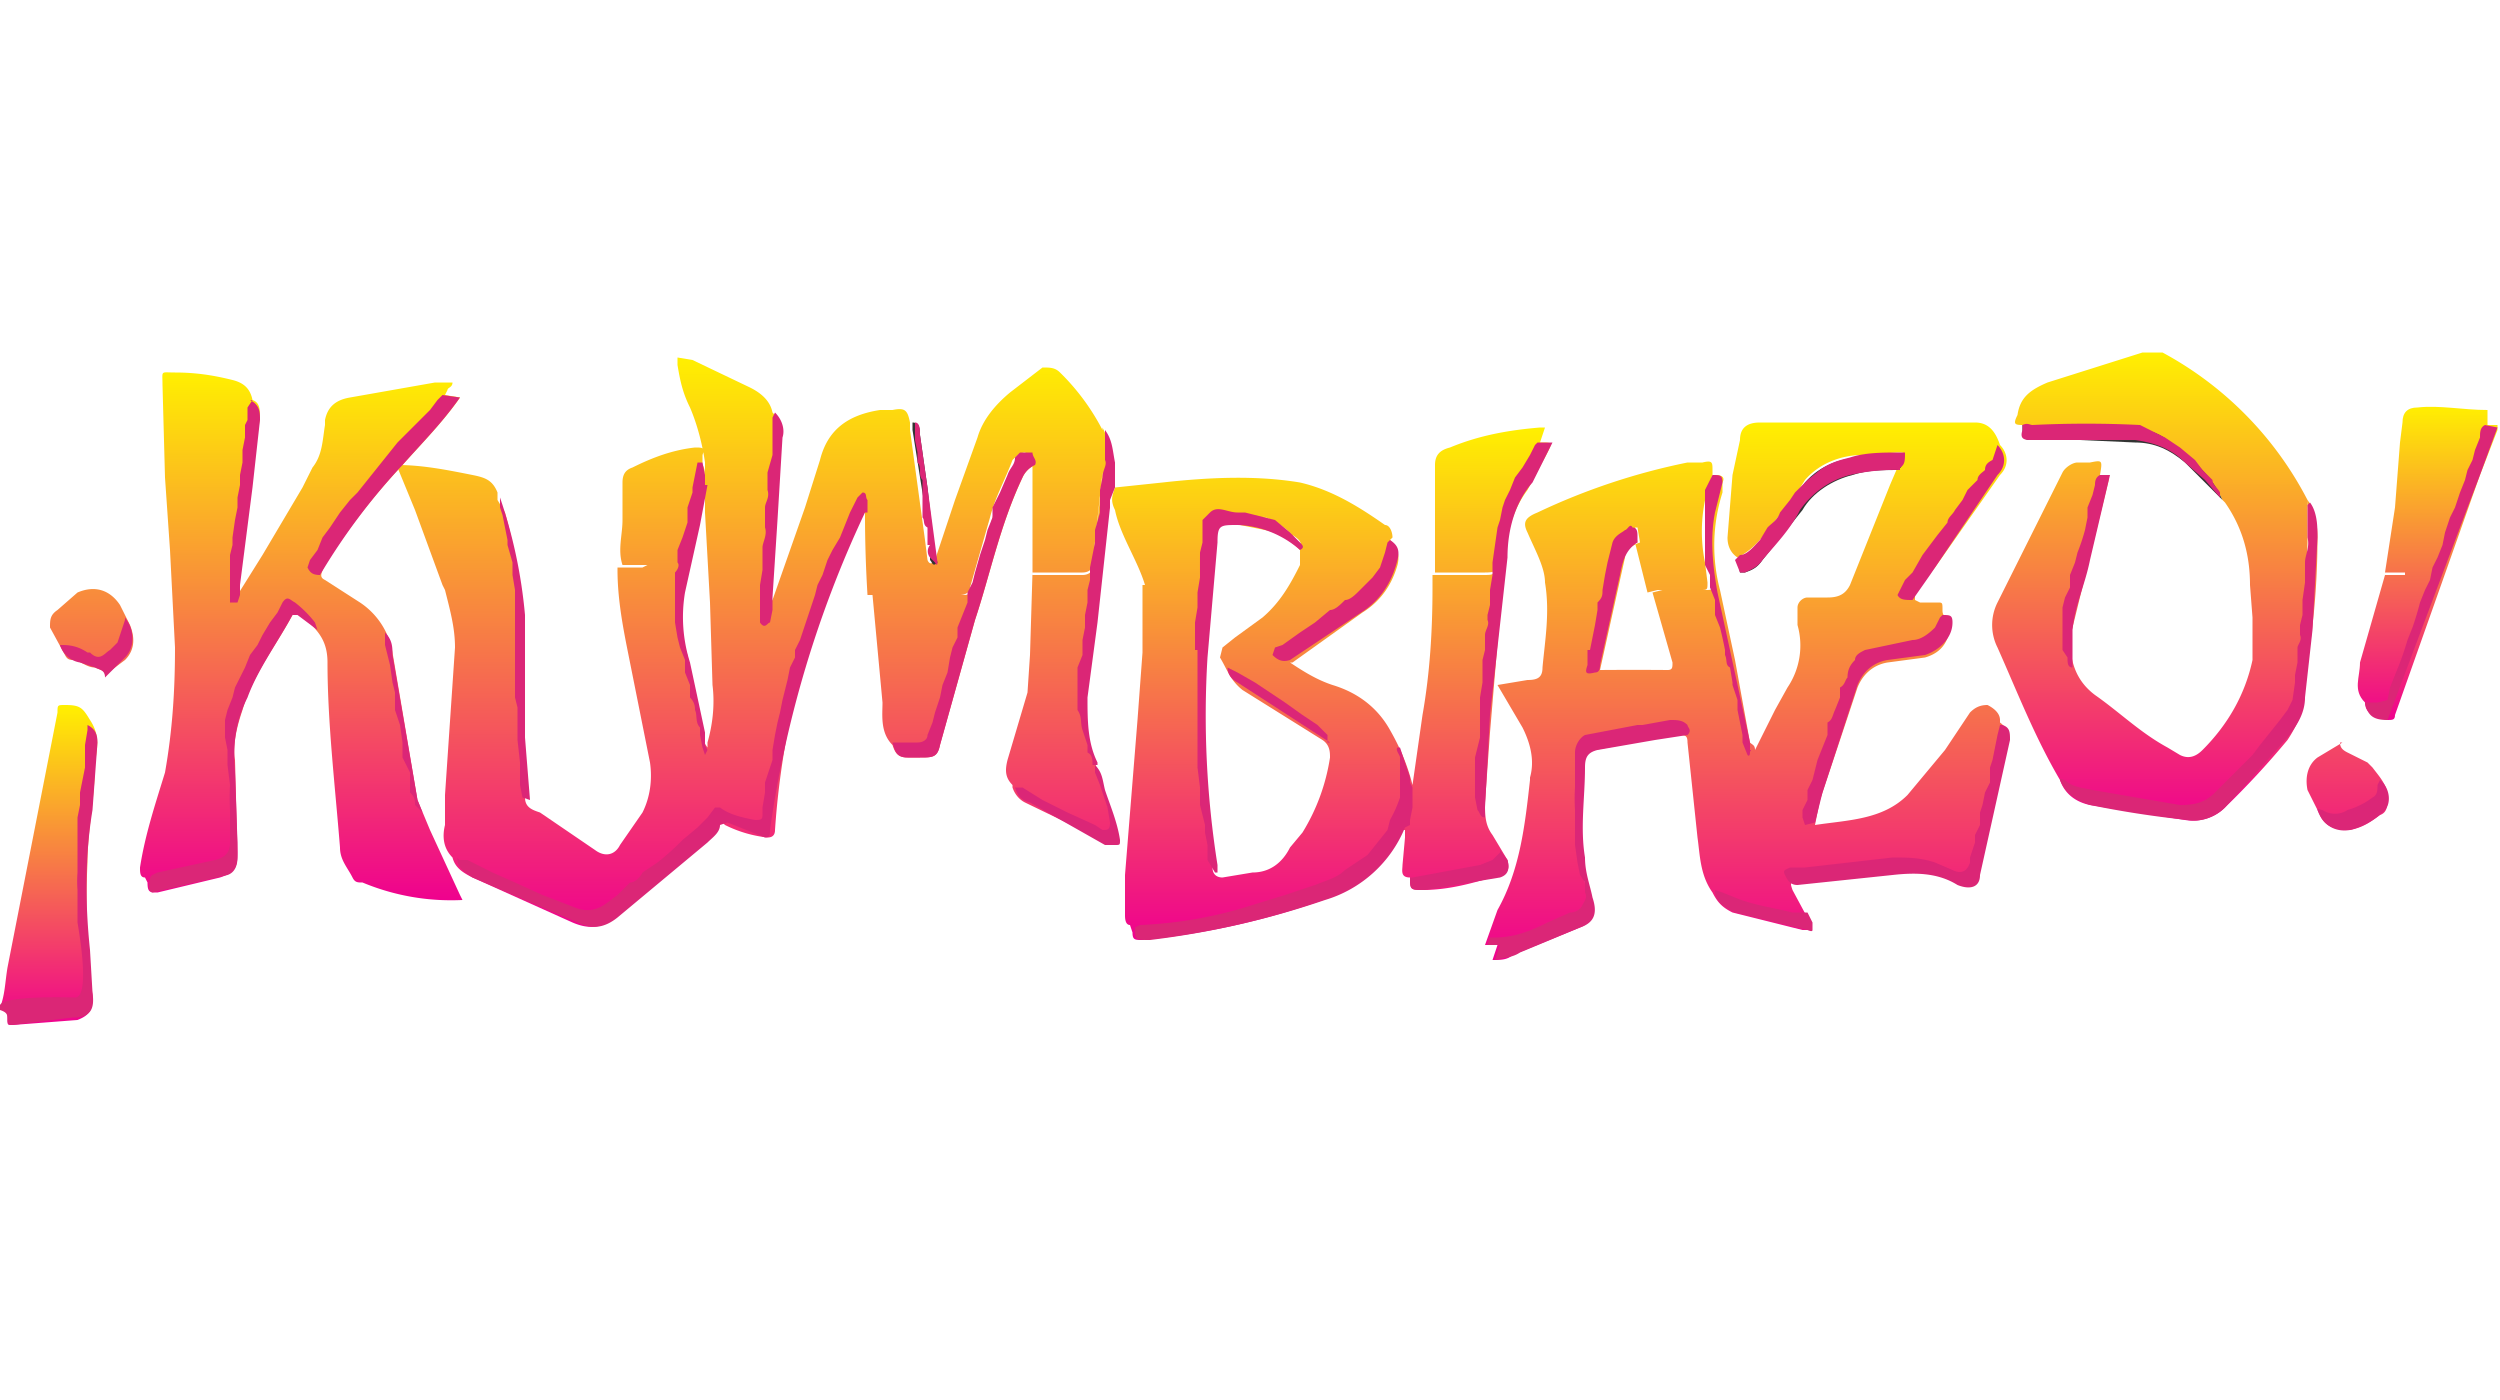
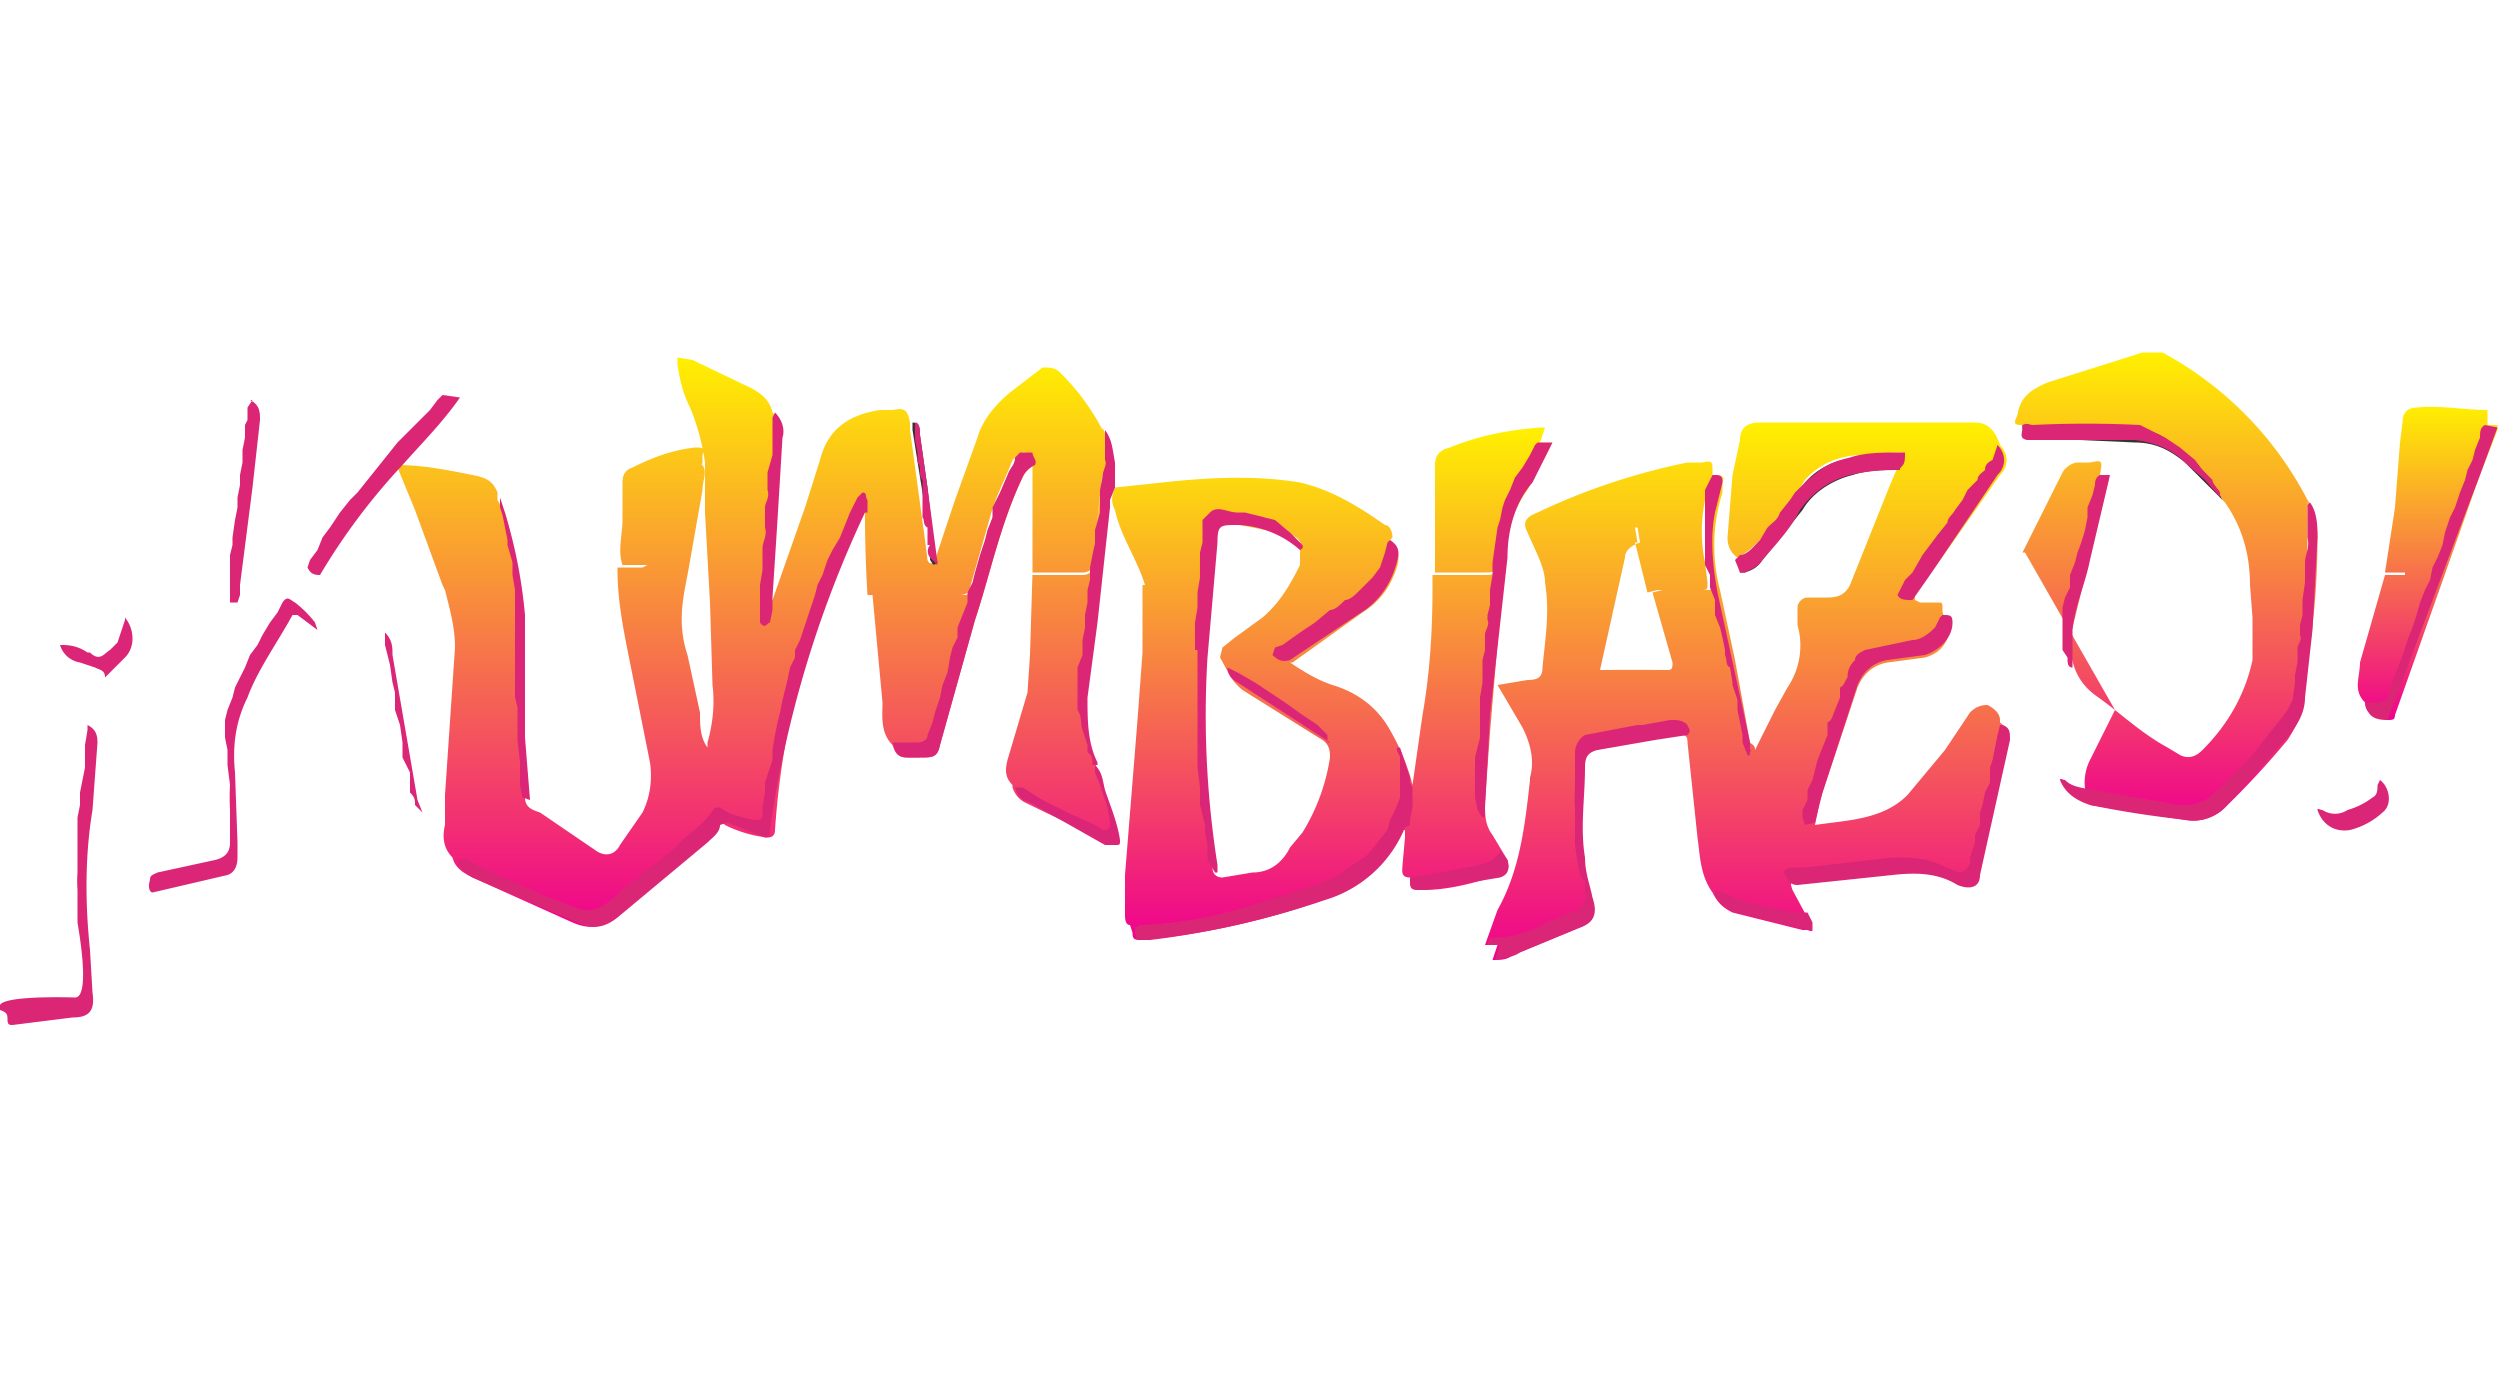
<svg xmlns="http://www.w3.org/2000/svg" width="100" height="56">
  <defs>
    <linearGradient x1="50%" y1="0%" x2="50%" y2="100%" id="a">
      <stop stop-color="#FFF000" offset="0%" />
      <stop stop-color="#EF028E" offset="100%" />
    </linearGradient>
  </defs>
  <g fill="none" fill-rule="evenodd">
-     <path d="M81 8.1h-.1l1.6-3.2c.1-.2.4-.4.6-.4h.5c.5-.1.5-.1.4.5l-.4 1.4L84 5c.4 0 .4 0 .3.4L83 10.7l-.2.8c0 .9.2 1.7 1 2.3 1 .7 1.8 1.5 2.9 2.1l.5.3c.4.2.7 0 .9-.2 1-1 1.7-2.2 2-3.6v-1.7h1.7c.3 0 .4 0 .4-.3l.2-2.7-.1-1.7c.3.4.4 1 .4 1.5 0 1.4-.1 2.9-.3 4.3l-.2 1.8c0 .7-.3 1.4-.7 2a34 34 0 0 1-2.5 2.7c-.4.4-1 .6-1.6.5l-3.8-.6c-.5-.1-1-.4-1.2-1-1-1.7-1.7-3.5-2.5-5.3a2 2 0 0 1 0-1.8l1-2zm5.5-8A14 14 0 0 1 92.3 6v1.7l-.1 2.7c0 .3-.1.4-.4.3h-1.7L90 9.4c0-1.2-.3-2.3-1-3.3l-.1-.1-.2-.4c-.4-.6-1-1.2-1.6-1.7a3 3 0 0 0-1.5-.7c-.6-.2-1.3-.2-2-.2H81c-.4 0-.5 0-.3-.4.1-.7.5-1 1.2-1.3L85.7.1h.8z" fill="url(#a)" fill-rule="nonzero" transform="translate(0 14)" />
+     <path d="M81 8.1h-.1l1.6-3.2c.1-.2.4-.4.6-.4h.5c.5-.1.5-.1.4.5l-.4 1.4L84 5c.4 0 .4 0 .3.4L83 10.7l-.2.8c0 .9.2 1.7 1 2.3 1 .7 1.8 1.5 2.9 2.1l.5.3c.4.2.7 0 .9-.2 1-1 1.7-2.2 2-3.6v-1.7h1.7c.3 0 .4 0 .4-.3l.2-2.7-.1-1.7c.3.4.4 1 .4 1.5 0 1.4-.1 2.9-.3 4.3l-.2 1.8c0 .7-.3 1.4-.7 2a34 34 0 0 1-2.5 2.7c-.4.4-1 .6-1.6.5l-3.8-.6a2 2 0 0 1 0-1.8l1-2zm5.5-8A14 14 0 0 1 92.3 6v1.7l-.1 2.7c0 .3-.1.4-.4.3h-1.7L90 9.4c0-1.2-.3-2.3-1-3.3l-.1-.1-.2-.4c-.4-.6-1-1.2-1.6-1.7a3 3 0 0 0-1.5-.7c-.6-.2-1.3-.2-2-.2H81c-.4 0-.5 0-.3-.4.1-.7.5-1 1.2-1.3L85.7.1h.8z" fill="url(#a)" fill-rule="nonzero" transform="translate(0 14)" />
    <path d="M96.2 9h-.8l-1 3.5c0 .6-.3 1.1.2 1.6 0 .5.5.6.9.7.2 0 .3 0 .3-.2L99.2 5l.7-1.8V3h-.4v-.4-.2c-1 0-1.9-.2-2.8-.1-.4 0-.6.2-.6.6l-.1.8-.2 2.6-.4 2.6h.8z" fill="url(#a)" transform="translate(0 14)" />
    <path d="M74.2 9.4H74c-.2.4-.5.5-.9.5h-.8c-.2 0-.4.2-.4.4v.7a3 3 0 0 1-.4 2.5l-.5.9-.8 1.6c0-.2-.1-.2-.2-.3l-.6-3.3-.6-2.8a7 7 0 0 1 .1-3.9v-.4c.1-.2 0-.3-.3-.3a6.2 6.2 0 0 0-.2 3.5l.1.8c0 .3 0 .3-.3.3h-1.7l-.4.1.8 2.8c0 .2 0 .3-.2.3a177 177 0 0 0-2.7 0l1-4.5c0-.3.3-.5.6-.6l-.1-.6H65c-.3.2-.6.5-.7 1l-.2.8c0 .3-.1.4-.4.4h-1.4a1 1 0 0 0-.5 0c.2 1.2 0 2.3-.1 3.4 0 .4-.2.5-.6.5l-1.2.2 1 1.7c.3.6.5 1.3.3 2v.1c-.2 1.8-.4 3.6-1.3 5.2l-.5 1.4h.5l-.2.6c.3 0 .6 0 .8-.2l2.7-1.1c.5-.2.6-.6.5-1l-.3-.8c-.3-1.6-.2-3.1-.1-4.7 0-.3.2-.5.5-.6l1.6-.3 1.7-.3c.3 0 .4 0 .4.3l.4 3.8c.1.7.1 1.5.6 2.2.2.4.4.6.8.8l2.8.7h.3v-.3l-.7-1.3c-.1-.3-.1-.3.2-.3l3.7-.4a4 4 0 0 1 2.6.4c.5.2.8.1 1-.5l1-5c.1-.3.2-.6-.2-.9v-.1c0-.3-.3-.5-.5-.6-.3 0-.5.1-.7.3L77.8 16l-1.5 1.8c-1 1-2.4 1-3.7 1.2l.2-1 1.5-4.5c.2-.5.6-.9 1.2-1l1.5-.2c.7-.2 1-.7 1-1.4v-.2c-.3 0-.3-.2-.3-.3 0-.3 0-.3-.2-.3h-.7l-.2-.1v-.3l.8-1L80 5c.4-.4.3-.9 0-1.2-.2-.6-.5-.9-1-.9h-8.6c-.5 0-.8.2-.8.7L69.3 5l-.2 2.5c0 .3.1.6.4.8 1-.5 1.3-1.4 2-2l.7-1.1c.6-.7 1.5-1 2.3-1l1.4-.1c.3 0 .3 0 .2.3 0 0 0 .2-.2.3l-.3.7L74 9.4h.3zm-8.7-1.7l-.1-.6H65c-.3.2-.6.5-.7 1l-.2.8c0 .3-.1.4-.4.4h-1.4a1 1 0 0 0-.5 0c0-.6-.4-1.3-.7-2-.2-.4-.1-.6.4-.8a26 26 0 0 1 6-2h.6c.4-.1.4 0 .4.3V5a6.2 6.2 0 0 0-.3 3.5l.1.8c0 .3 0 .3-.3.3h-1.7l-.4.1-.5-2z" fill="url(#a)" fill-rule="nonzero" transform="translate(0 14)" />
    <path d="M61.5 3.7h.1c.5 0 .5 0 .3.4l-.8 1.5c-.6.8-.8 1.7-.9 2.6l-.6 7.1-.2 2.8c0 .5 0 .9.3 1.3l.6 1c.1.4 0 .5-.3.6-1 .3-2 .6-3.1.6-.4 0-.5 0-.5-.4v-.1c-.4 0-.3-.3-.3-.5l.1-1.1v-.3H56a4.7 4.7 0 0 1-2.8 2.7 30.3 30.3 0 0 1-7.5 1.7c-.3 0-.4 0-.4-.3l-.1-.3c-.2 0-.2-.3-.2-.4V21l.5-6.2.2-2.7V9.4h1.6c.6 0 .6 0 .6-.6l.2-2c0-.3.2-.5.6-.5 1 0 2.1.3 3 1.1.1.2.3.3.3.6-.4-.4-.9-.7-1.4-.8l-1.5-.3c-.5 0-.6.1-.7.5L48.4 9c-.2 2.1-.4 4.2-.4 6.4 0 1.8.2 3.6.5 5.3 0 .3.2.4.4.4l1.2-.2c.7 0 1.2-.4 1.5-1l.5-.6a8 8 0 0 0 1.1-3c0-.2 0-.5-.3-.7l-3.2-2c-.5-.4-.6-.8-.9-1.3l.1-.4.5-.4 1.1-.8h.3c.5.2 1 0 1.3.1.5 0 .9 0 1.3-.3l1-.7a3 3 0 0 0 1.2-2.2c.3.3.4.6.3 1-.2.7-.6 1.4-1.4 1.9l-2.8 2h-.1c.6.4 1.1.7 1.7.9 1 .3 1.8.9 2.3 1.8.4.7.7 1.4.9 2.2l.4-2.8c.3-1.7.4-3.4.4-5.1v-.5h2c.5 0 .5 0 .5-.5l.2-1.5c.2-1.3 1-2.2 1.5-3.2m-5.9 3.8a3 3 0 0 1-1.3 2.2l-1 .7c-.3.3-.7.3-1.2.3h-1.3l-.3-.1c.7-.6 1.1-1.3 1.5-2.1V8c.1-.3 0-.4-.3-.6-.8-.8-1.8-1-3-1-.3 0-.5 0-.5.5L48 8.7v.1c0 .5 0 .6-.6.6H46h-.2c-.3-1-1-2-1.2-3-.2-.4-.1-.6 0-.9l1.9-.2c1.8-.2 3.7-.3 5.5 0 1.3.3 2.4 1 3.4 1.7.2 0 .3.3.3.5m6-3.8c-.6 1-1.4 2-1.6 3.2l-.2 1.5c0 .4 0 .5-.5.5h-2V7.4 4.6c0-.4.2-.6.6-.7 1.2-.5 2.4-.7 3.6-.8h.2l-.2.6" fill="url(#a)" fill-rule="nonzero" transform="translate(0 14)" />
    <path d="M25.9 8.6h-1c-.2-.6 0-1.2 0-1.8V5.3c0-.3.1-.5.4-.6.8-.4 1.6-.7 2.5-.8.3 0 .4 0 .3.3v.3L27.6 6l.3-1.4h.2c.2.3 0 .6 0 1l-.6 3.4c-.2 1-.4 2 0 3.2l.5 2.3c0 .5 0 1 .3 1.4v-.2c.2-.7.3-1.5.2-2.3l-.1-3.3h.8-.8l-.2-3.6v-1-1c-.1-.7-.3-1.5-.6-2.2-.3-.6-.4-1.1-.5-1.7V.3l.6.1 2.3 1.1c.4.2.8.5.9 1 .2.2.3.5.3.8l-.1 2-.4 5c.2 0 .1-.2.2-.3h.6-.6l1.3-3.7.6-1.9c.3-1.2 1.1-1.8 2.4-2h.5c.5-.1.6 0 .7.5v.3l.6 4.4.1.8s.1.3.3 0l.8-2.4.9-2.5c.2-.7.7-1.3 1.3-1.8l1.3-1c.3 0 .5 0 .7.2a9 9 0 0 1 1.7 2.3v1.7l-.4 3.7c0 .2-.2.3-.4.3h-2l-.1 3.3-.1 1.5-.8 2.7c-.1.4-.1.7.2 1v.1c.1.3.3.5.5.6a971.6 971.6 0 0 1 3.5 1.7c.2 0 .2 0 .2-.2l-.8-2.8c-.4-1-.6-2.1-.4-3.2l.7-6c0-.5 0-.9.2-1.3-.2-.3-.1-.5 0-.8.2-.8.1-1.6-.3-2.4V5l-.4 3.7c0 .2-.2.3-.4.3h-2V5v-.4c0-.2-.1-.5-.3-.5-.2 0-.4.2-.5.3-.3.8-.7 1.5-.9 2.3l-.8 2.8c0 .2-.2.3-.4.3h-3.7a52.7 52.7 0 0 1-.1-3.3c-.2.1-.2.3-.3.4A33 33 0 0 0 31 19.2c0 .2-.1.3-.3.3A5 5 0 0 1 29 19c-.1-.1-.2-.2-.3 0 0 .3-.3.5-.5.7l-3.6 3c-.5.4-1 .5-1.7.2l-4-1.8c-.4-.2-.7-.4-.8-.8-.4-.4-.4-.9-.3-1.3v-1.2l.4-5.9c0-.8-.2-1.5-.4-2.3l-.1-.2h0l-1.1-3-.7-1.7v-.1c1 0 2 .2 3 .4.5.1.8.2 1 .7V6l.3.5c.6 2.1.7 4.3.7 6.4v3.3l.1 1.7c0 .4.3.5.6.6l2.2 1.5c.4.3.8.2 1-.2l.9-1.3c.3-.6.4-1.3.3-2l-.9-4.5c-.2-1-.4-2.1-.4-3.2v-.1h1zm8.3-2.5l.3-.5.2.5h-.5zm.7 3.7H38.5c.2 0 .3 0 .4-.3l.8-2.8c.2-.8.6-1.5 1-2.3 0-.1.2-.3.4-.3s.3.3.3.5a1 1 0 0 0-.5.5C40 7 39.6 9 39 10.8l-1.4 5c-.1.5-.3.5-.8.5h-.5c-.4 0-.5-.2-.6-.5-.5-.5-.4-1.2-.4-1.7l-.4-4.3z" fill="url(#a)" fill-rule="nonzero" transform="translate(0 14)" />
-     <path d="M17.3 2.3l.5-.5.6.1c-.7 1-1.5 1.8-2.3 2.7a26.6 26.6 0 0 0-3.1 4c-.2.4-.2.5 0 .6l1.4.9a3 3 0 0 1 1.3 2l1 5.9.5 1.2 1.2 2.6.1.2a9.2 9.2 0 0 1-4-.7c-.2 0-.3 0-.4-.2-.2-.4-.5-.7-.5-1.2-.2-2.5-.5-5-.5-7.4 0-1-.5-1.4-1.2-2l-.2.1c-.7 1.3-1.6 2.4-2 3.8-.2.6-.4 1.3-.3 2l.1 3.7c0 .6-.1.8-.7 1l-2.5.6c-.3 0-.4 0-.4-.4l-.1-.2c-.2 0-.2-.2-.2-.4.2-1.3.6-2.5 1-3.8.3-1.7.4-3.3.4-5L6.8 8l-.2-2.9-.1-3.7c0-.6-.1-.5.5-.5.8 0 1.5.1 2.3.3.4.1.7.3.8.8.3.1.3.4.3.7L10 5.5l-.5 3.9v.4l1-1.6h.9-.9l1.6-2.7.4-.8c.4-.5.4-1.1.5-1.7v-.2c.1-.5.4-.8 1-.9l3.4-.6H18.1c0 .2-.2.2-.2.3l-.1.2-.5.5zM93.6 15.7c0 .2.1.3.3.4l.8.4.2.2c.3.4.6.7.6 1.2 0 .3 0 .6-.3.7-.4.3-.7.5-1.2.6-.5 0-1-.1-1.2-.6l-.5-1c-.1-.5 0-1 .4-1.3l1-.6M4.2 13c0-.2-.2-.2-.4-.3-.3 0-.5-.2-.8-.3-.2 0-.3 0-.4-.2L2 11.1c0-.3 0-.5.3-.7l.8-.7c.7-.3 1.3-.1 1.7.5l.4.8c.2.5.2 1-.2 1.4l-.8.6" fill="url(#a)" transform="translate(0 14)" />
    <path d="M69.5 22.4c1-.5 1.3-1.4 2-2l.7-1.1c.6-.7 1.5-1 2.3-1l1.4-.1c.3 0 .3 0 .2.3 0 0 0 .2-.2.3-.6 0-1.2 0-1.8.2-.8.2-1.6.7-2 1.4l-1.6 2c-.2.3-.4.4-.7.5h-.2l-.1-.5M81 17h2.7c.6 0 1.3 0 1.9.2.6 0 1 .3 1.5.7.6.5 1.2 1 1.6 1.7l.2.4-1.5-1.5c-.6-.5-1.2-.8-2-.8l-2.2-.1h-2c-.3 0-.3-.2-.3-.4V17M37.5 22.5c-.2.2-.2 0-.3-.1v-.8l-.7-4.4v-.3c.3 0 .3.3.3.5l.3 2.1.3 2.7.1.3M88.9 20" fill="#333433" />
-     <path d="M0 26.3c.2-.5.2-1 .3-1.6l2-10.2c0-.3 0-.3.3-.3.6 0 .7.1 1 .6.4.6.3 1.1.2 1.7 0 1.4-.3 2.7-.3 4a30.9 30.9 0 0 0 .2 5.3c0 .6-.1.8-.6 1L.5 27c-.2 0-.2 0-.2-.2 0-.4 0-.4-.3-.4v-.1" fill="url(#a)" transform="translate(0 14)" />
    <path d="M3.9 29.7l-.2 2.7c-.3 1.8-.3 3.7-.1 5.6l.1 1.7c.1.7-.1 1-.8 1L.5 41c-.1 0-.2 0-.2-.2s0-.3-.3-.4v-.2c.2-.4 3-.3 3-.3.6 0 .2-2.4.1-3v-.3-.9-.1a4.8 4.8 0 0 1 0-.7V34v-.3-.7-.3l.1-.5v-.5l.1-.5.1-.5v-.5-.4l.1-.6V29c.4.2.4.5.4.8z" fill="#DB2676" />
    <path d="M44.2 17.2" fill="#333433" />
    <path d="M99.4 17l.5.1-.7 1.9a2547.2 2547.2 0 0 0-3.7 9.8c-.6 0-.8-.2-.9-.7h.5l.4-.1.1-.5.2-.5.2-.5a12.6 12.6 0 0 0 .3-.9l.2-.5a12.7 12.7 0 0 0 .3-1l.2-.5.2-.4.1-.5.2-.4.2-.5.1-.5.2-.6.2-.4.2-.6.2-.5.1-.4.2-.4.1-.4.2-.5c0-.2 0-.4.2-.5M34.6 20.5a44.3 44.3 0 0 0-3.8 12.7c0 .2 0 .3-.2.3l-1.5-.6-.3.1c0 .3-.3.5-.5.7l-3.6 3c-.5.4-1 .5-1.6.2l-4.2-1.8c-.3-.2-.6-.4-.6-.7 0-.2 0 0 .1 0h.3l1 .5.9.4 1.1.5 1.3.5c.5.2.9.1 1.3-.2l.4-.3.5-.5c.2 0 .4-.2.5-.4l.6-.4a10.7 10.7 0 0 0 1-.9l.6-.5.4-.4.3-.4h.2c.4.3.9.4 1.4.5.2 0 .3 0 .3-.2v-.3l.1-.6v-.4l.1-.3.2-.6V30l.1-.6.1-.5.1-.4.1-.5.1-.4.1-.4.1-.5.2-.4V26l.2-.4.2-.6.2-.6.2-.6.1-.4.2-.4.2-.6.2-.4.3-.5.2-.5.2-.5.3-.6.2-.2c.2 0 .1.2.2.3V20.5M92.4 20.1c.3.4.3 1 .3 1.4l-.2 3.7-.3 2.7c0 .6-.3 1.1-.7 1.6L89 32.3c-.4.4-1 .6-1.5.5a40 40 0 0 1-3.9-.6c-.6-.2-1-.5-1.2-1 0-.1.1 0 .2 0 .3.3.7.3 1.1.4l3.5.6c.6 0 1-.1 1.4-.5l.5-.5.5-.5.5-.5.3-.4.4-.5.4-.5.3-.4.2-.4.1-.7V27l.1-.5v-.6c0-.1.2-.3.1-.5V25l.1-.4V24l.1-.7v-.2-.6c0-.3.2-.6.1-1v-.1-.4-.6-.2M56 29.9l.4 1.2v.2l.1.2v.8l-.1.5v.2l-.2.1A5 5 0 0 1 53 36a34.4 34.4 0 0 1-7 1.6c-.6 0-.6 0-.6-.5l.2-.1a17 17 0 0 0 4.5-.8l1.3-.4 1.2-.4c.5-.2.9-.3 1.2-.6l.9-.6.4-.5.4-.5.1-.4a5.2 5.2 0 0 0 .4-.9v-.4-.4-.4-.4c0-.1-.2-.3-.1-.4" fill="#DB2676" />
    <path d="M67.5 29.4l-1.3.2-2.3.4c-.4.1-.5.3-.5.7 0 1.2-.2 2.4 0 3.6 0 .6.2 1.1.3 1.6.2.6.1 1-.5 1.2l-2.4 1c-.3.2-.6.2-1 .3l.2-.6h-.5l.1-.3h.2c.8 0 1.5-.3 2.1-.6l.9-.4c.2 0 .4-.1.5-.3.1-.2.2-.3.1-.5v-.4l-.2-.3-.1-.5-.1-.7v-.6-.8a7.3 7.3 0 0 1 0-.9v-1-.4c0-.3.2-.6.4-.7l2.1-.4h.2l1.1-.2c.3 0 .5 0 .7.2 0 .1.2.2 0 .4M12.7 25.2l-.8-.6h-.2c-.6 1.1-1.4 2.2-1.8 3.3-.5 1-.6 2-.5 3l.1 2.8v.6c0 .3-.1.6-.4.7l-3 .7c-.1 0-.2-.2-.1-.5 0-.2.1-.2.3-.3l2.3-.5c.4-.1.6-.3.6-.7V32.4a9.2 9.2 0 0 1 0-1l-.1-.8v-.1-.5l-.1-.5v-.7l.1-.4.2-.5.1-.4.2-.4.2-.4.2-.5.3-.4.2-.4.3-.5.3-.4.2-.4c.2-.3.3-.1.5 0a4.5 4.5 0 0 1 .8.8l.1.3" fill="#DB2677" />
    <path d="M80.1 29c.3.1.3.3.3.6L79.2 35c0 .5-.4.6-.9.4-.8-.5-1.7-.5-2.6-.4l-3.8.4c-.3 0-.4-.2-.5-.4-.1-.2 0-.2.2-.3h.6l3.5-.4c.6 0 1.1 0 1.7.2l.7.3c.4.2.6 0 .7-.3v-.2l.2-.6v-.3l.2-.4v-.5l.1-.3.1-.5.2-.4v-.6l.1-.3.1-.5.1-.5.1-.4h.1M41.4 18.6a1 1 0 0 0-.5.5C40 21 39.6 23 39 24.8l-1.4 5c-.1.5-.3.5-.8.5h-.5c-.4 0-.5-.2-.6-.6h1c.2 0 .4-.1.4-.3l.2-.5.1-.4.2-.6.1-.5.2-.5.1-.6.1-.4.2-.4v-.4l.2-.5.2-.5v-.4l.2-.4.1-.4.2-.7.2-.6.1-.4.2-.5v-.4l.3-.6.3-.7c.1-.3.3-.4.3-.7l.2-.2h.5c0 .2.2.3.1.5M61.5 17.7h.6l-.8 1.6c-.7.8-1 1.9-1 3l-.7 6.3-.2 3.7v.4c-.2 0-.2-.2-.3-.3l-.1-.5v-.8-.1-.7l.2-.8v-.1-.6-.4-.5l.1-.6v-.6-.3l.1-.4v-.6c0-.2.2-.4.1-.6v-.2l.1-.4v-.6l.1-.6v-.5l.1-.7.1-.7.1-.3.1-.5.1-.3.2-.4.2-.5.3-.4.3-.5.2-.4.1-.1M77.7 24.6c.3 0 .4 0 .4.3 0 .6-.5 1.1-1.1 1.3l-1.5.2c-.6.1-1 .5-1.2 1l-1.4 4.3-.3 1.2-.4.1-.1-.3v-.3l.2-.4v-.4l.2-.4.1-.4.1-.4.2-.5.2-.5v-.5c.2-.1.2-.3.3-.5l.2-.5v-.4c.2-.1.2-.3.3-.4 0-.3.1-.5.3-.7 0-.2.2-.3.4-.4l1.9-.4c.3 0 .6-.2.9-.5l.2-.4.1-.1M17.7 15.8l.7.1c-.7 1-1.5 1.8-2.3 2.7a25.4 25.4 0 0 0-3.3 4.4c-.3 0-.4-.1-.5-.3l.1-.3.3-.4.2-.5.3-.4.4-.6.4-.5.3-.3.4-.5.4-.5.4-.5.4-.5.4-.4.4-.4.5-.5.3-.4.2-.2M76 18.8a8 8 0 0 0-2 .2c-.8.2-1.5.7-2 1.4-.4.8-1 1.4-1.5 2-.2.3-.5.4-.7.5h-.2l-.2-.5.2-.2c.3 0 .6-.4.8-.6l.3-.5c.2-.2.4-.3.5-.6l.4-.5.2-.3.5-.5.5-.4c.4-.3.8-.4 1.2-.5.6-.2 1.3-.2 2-.2h.2c0 .3 0 .5-.2.6M44.4 20v.3l-.5 4.6-.4 3c0 .9 0 1.8.4 2.6v.1h-.2c0-.2 0-.4-.2-.5v-.3l-.2-.6c-.1-.3 0-.5-.2-.8v-.3-.5-.4-.5l.2-.5v-.6l.1-.5v-.5l.1-.5v-.5l.1-.4v-.5l.1-.5.1-.5v-.5l.2-.7V20v-.4l.1-.5c0-.3.2-.5.1-.7v-.5-.1-.5-.1c.3.4.3.8.4 1.3v1l-.2.5M55.6 21.6c.3.2.4.4.3.8-.2.8-.6 1.5-1.3 2l-3 2c-.3.1-.5 0-.7-.2l.1-.3.3-.1.7-.5.6-.4.6-.5c.2 0 .4-.2.6-.4.2 0 .4-.2.6-.4l.5-.5.3-.4.2-.6.1-.4.1-.1M79.7 18.4l.2-.6c.3.3.4.8 0 1.2l-2.7 4-.7 1c-.3 0-.5 0-.6-.2l.3-.6.3-.3.4-.7.3-.4.3-.4.4-.5c0-.2.2-.3.3-.5l.3-.4.2-.4.4-.4c0-.2.2-.3.3-.4 0-.2.1-.3.3-.4M88.8 19.9l-.6-.7-.8-.7c-.6-.6-1.3-.8-2-.9h-4.2c-.3 0-.4-.1-.3-.4V17c.2-.1.3 0 .4 0a43.3 43.3 0 0 1 4.3 0l1 .5.6.4.6.5.3.4.4.4c0 .2.2.3.3.5v.2" fill="#DB2676" />
    <path d="M20 19.9a20 20 0 0 1 1 4.7v4.9l.2 2.5-.3-.1-.1-.5v-.8-.1l-.1-.9v-1-.3l-.1-.4v-.4-.4-.5-1-.3-.3-.5-.8-.1l-.1-.6v-.5l-.2-.7v-.2l-.1-.5-.1-.5-.1-.3V20" fill="#DB2677" />
    <path d="M84 19h.4l-.8 3.4c-.2 1-.6 1.8-.7 2.8v1.5c-.2 0-.2-.2-.2-.4l-.2-.3v-.7-.1-.5-.4l.1-.4.2-.4V23l.2-.5.1-.4a8 8 0 0 0 .3-.9l.1-.5v-.4l.2-.5.1-.4c0-.1 0-.3.2-.4M10 16c.4.2.4.5.4.8l-.3 2.7-.5 3.9v.4l-.1.3h-.3v-.3-.3-.8-.5l.1-.4v-.3l.1-.7.1-.5v-.4l.1-.5V19l.1-.5V18l.1-.5V17l.1-.2v-.5l.2-.3M31 16.5c.3.3.4.7.3 1l-.2 3.3-.2 3.1v.5l-.1.5c-.1 0-.2.3-.4 0v-.5-.4-.6l.1-.6v-.9c0-.2.2-.5.1-.8v-.3-.5c0-.2.2-.4.1-.7v-.7l.2-.7v-.7-.2-.6l.1-.2" fill="#DB2676" />
    <path d="M69.3 27.3l-.1-.6c-.2-.1-.1-.3-.2-.5V26a16.7 16.7 0 0 0-.2-.9l-.2-.5V24l-.2-.5V23l-.2-.4v-2-.6-.4l.2-.4.1-.2c.3 0 .4 0 .4.3l-.3 1.2c-.2 1-.1 2.1.1 3.2l1.3 6v.3c.1 0 0 0 0 .1 0 0 0 .2-.1.1l-.2-.5v-.3l-.1-.5-.1-.5V28l-.2-.6v-.2M60 34l.3.4c.1.4 0 .6-.3.7l-3 .5c-.6 0-.6 0-.6-.5h.1l2.7-.5.5-.2.3-.3M43.8 30.6c.3.3.3.6.4 1 .2.6.5 1.3.6 2 0 .2 0 .2-.2.2h-.4l-3-1.7c-.4-.1-.5-.3-.6-.6h.3l.8.5 1 .5 1.1.5.3.2c.2 0 .3 0 .3-.3l-.1-.6-.1-.3-.2-.6-.2-.5v-.3M72.3 36.5l.2.4v.3c0 .1-.2 0-.2 0l-2.9-.7c-.4-.2-.8-.4-.8-.9l.3.1.5.2c.7.3 1.5.4 2.3.6h.6M95.2 31.2c.4.3.5 1 .1 1.3a3 3 0 0 1-1.3.7c-.6.1-1.1-.2-1.3-.8 0-.1.1 0 .2 0 .3.2.7.2 1 0a3 3 0 0 0 1-.5c.2-.1.2-.3.2-.5l.1-.2M5 24.7c.4.5.4 1.2 0 1.6l-.8.8c0-.3-.2-.3-.4-.4l-.6-.2a1 1 0 0 1-.8-.7h.1c.4 0 .7.1 1 .3h.1c.4.4.6 0 .8-.1l.3-.3.3-.9M15.7 27.3l-.1-.7-.1-.4-.1-.4v-.5c.3.3.3.6.3.9l1 5.8.2.5-.3-.3c0-.2 0-.3-.2-.5v-.2-.6l-.3-.6V30v-.3L16 29l-.1-.3-.1-.3v-.7l-.1-.4M37.1 21.8v-.7c-.2-.1-.1-.3-.2-.4v-.5-.4-.6c-.2-.2 0-.5-.2-.7v-.4l-.1-.5v-.4-.3c.2 0 .2.3.2.5l.3 2.1.4 3s0 .2-.1 0l-.2-.2a.4.4 0 0 1 0-.5M47.8 26v-.1-.8-.2l.1-.6v-.6l.1-.6a107.9 107.9 0 0 1 0-1l.1-.4V21v-.2l.3-.3c.3-.3.7 0 1.1 0h.3l1.2.3.6.5.4.4c.1.1.2.2 0 .3H52a4 4 0 0 0-2.5-1c-.7 0-.8 0-.8.7l-.4 4.6a38.2 38.2 0 0 0 .4 8.3v.3h-.1l-.3-.5v-.2-.4l-.1-.5V33l-.2-.8V32v-.5l-.1-.8v-1-.3-.6-.5-.4-.6-.5-.8" fill="#DB2677" />
-     <path d="M63.6 26l.1-.5.1-.5.1-.6v-.3c.2-.2.2-.3.2-.5l.1-.6.1-.5.1-.4.1-.4c.1-.3.4-.4.5-.5.1 0 .2-.3.3-.1.2 0 .2.2.2.4v.2c-.5.3-.6.8-.7 1.3l-.8 3.6c0 .1 0 .3-.2.3-.4.1-.4 0-.3-.3V26M28.3 19.4L28 21l-.6 2.7a6 6 0 0 0 .2 2.8l.6 2.8v.5l.1.2-.1.2-.1-.3-.1-.5v-.3c-.2-.2-.1-.5-.2-.7 0-.1 0-.3-.2-.5v-.5l-.2-.5v-.5l-.2-.5-.1-.4-.1-.6v-.7-.2-.6-.5c.1-.1.2-.3.1-.4V22l.2-.5.2-.6v-.6l.2-.6v-.2l.1-.5.1-.5h.2l.1.5v.4" fill="#DB2676" />
    <path d="M53.2 29.7l-3.7-2.4c-.2-.1-.4-.3-.4-.6l.4.2.7.4.6.4.6.4.7.5.6.4.4.4v.3" fill="#DB2677" />
  </g>
</svg>